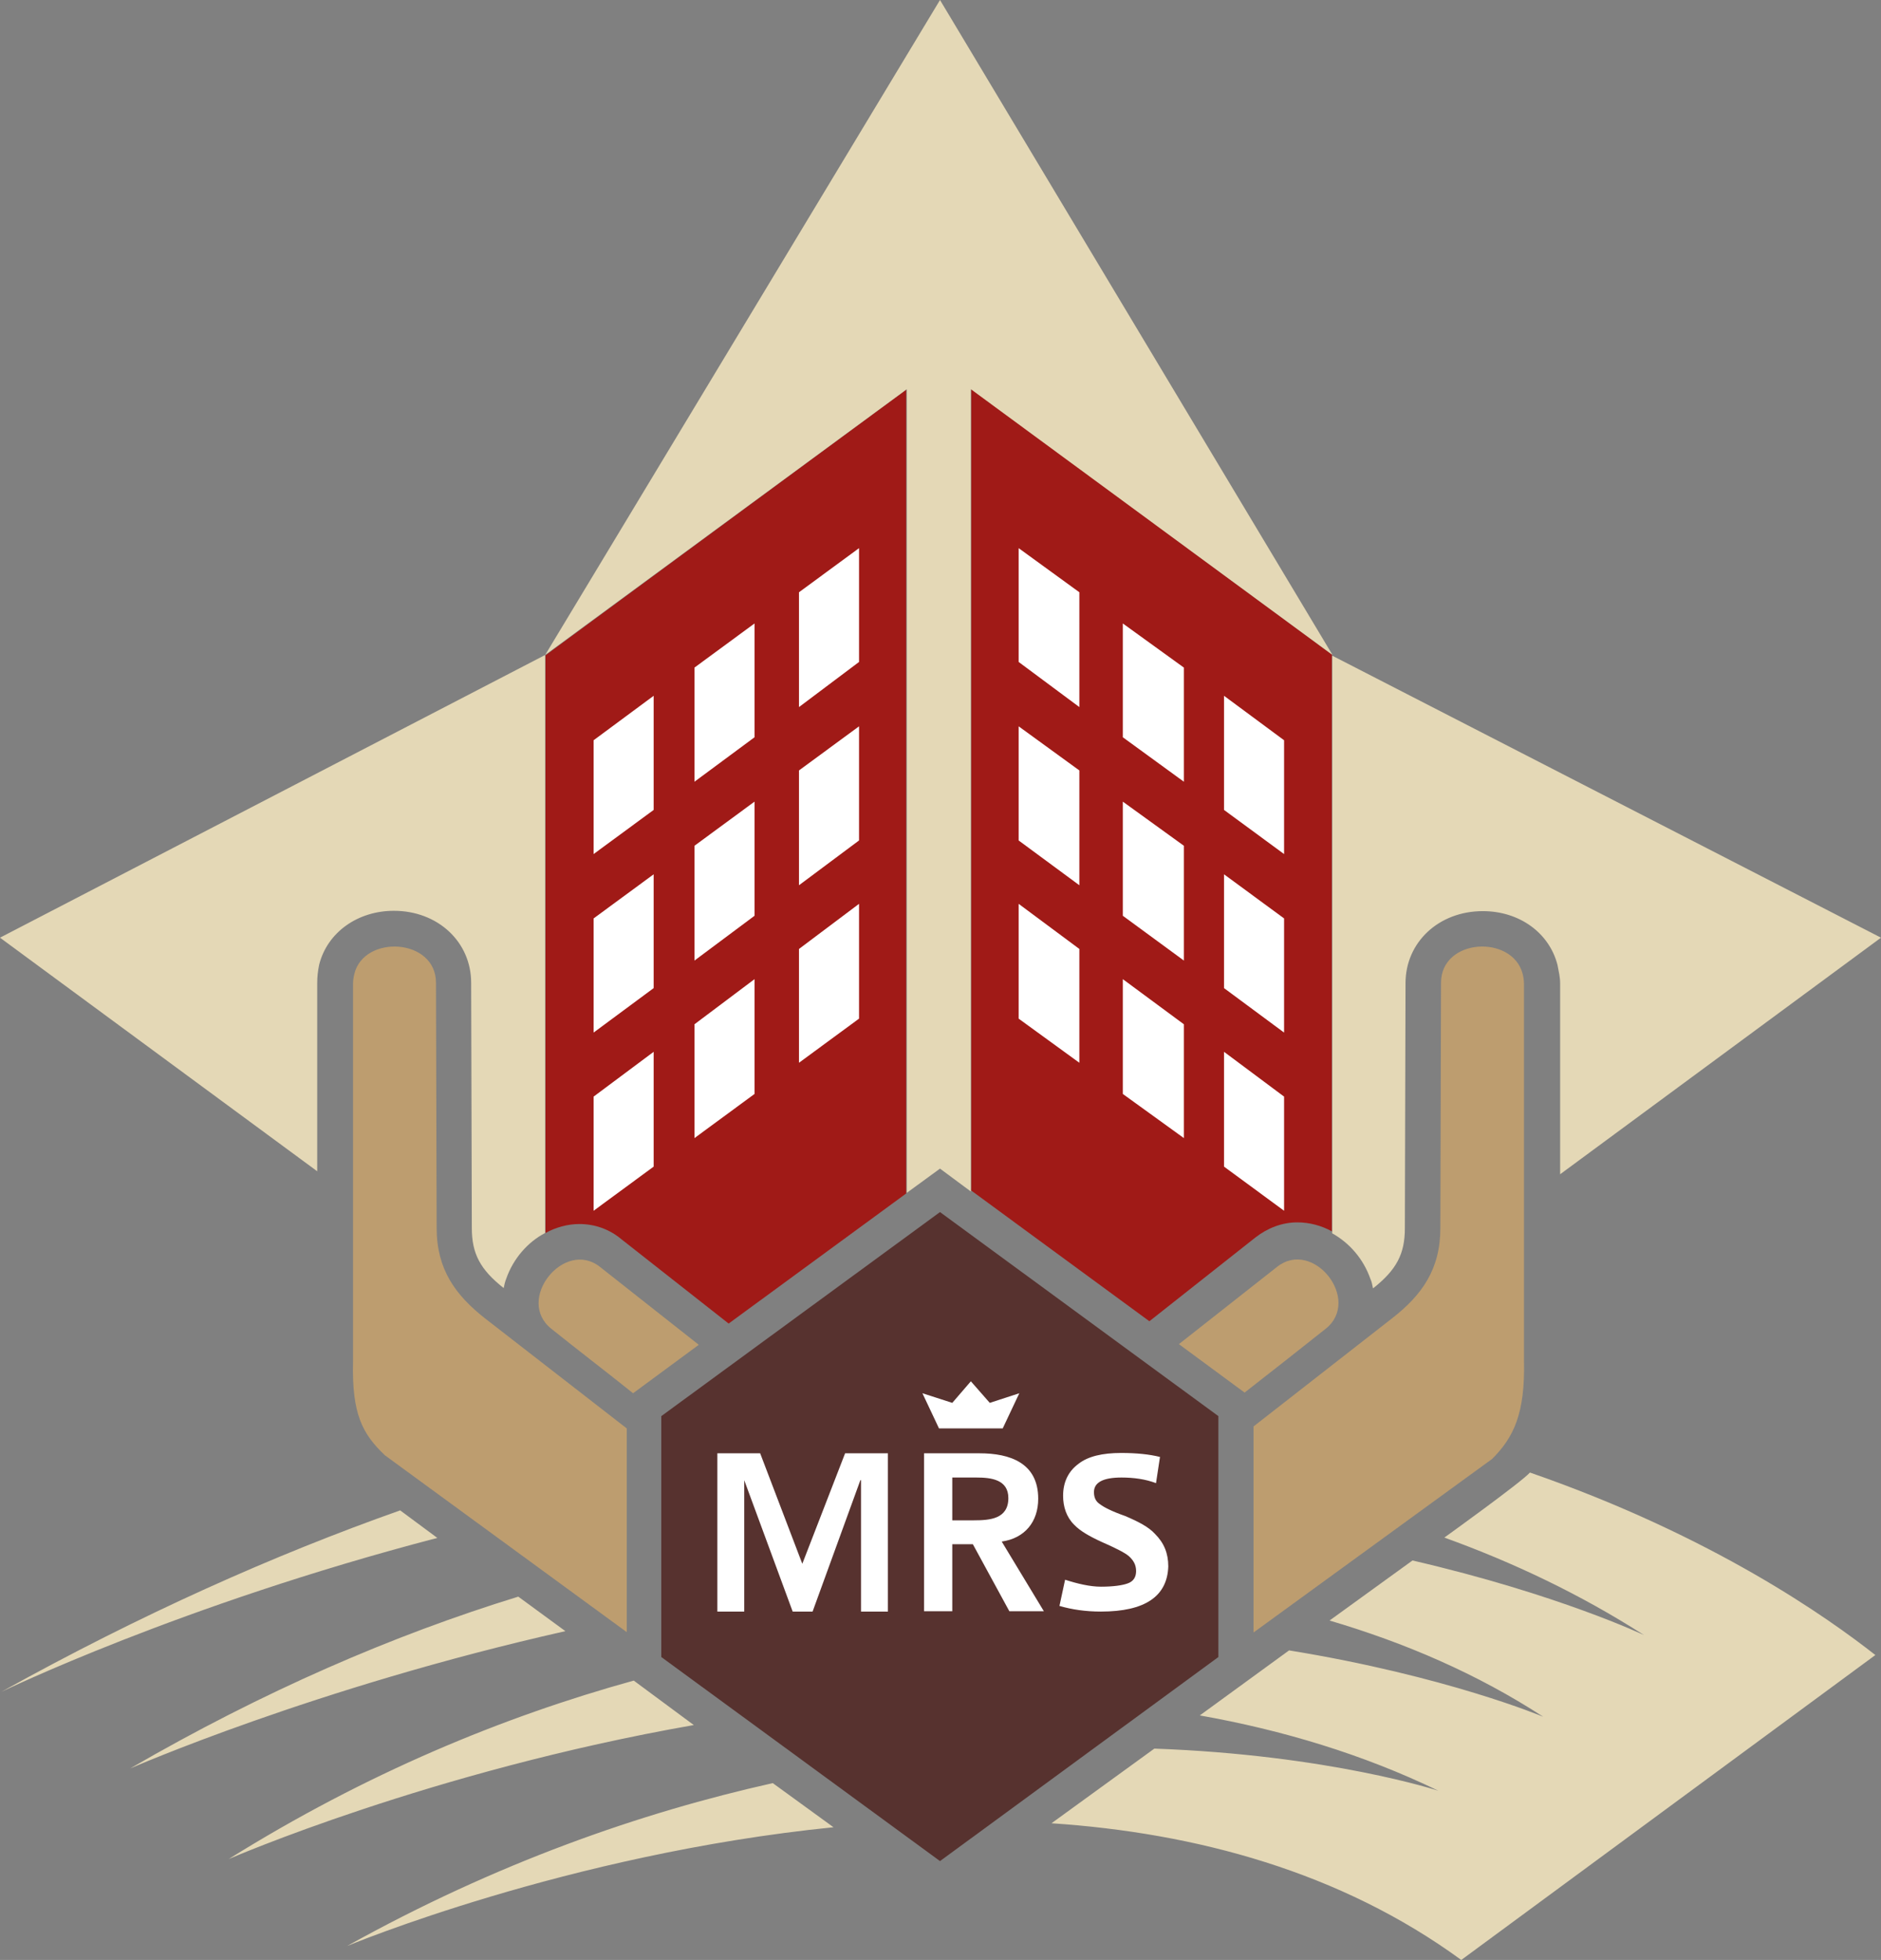
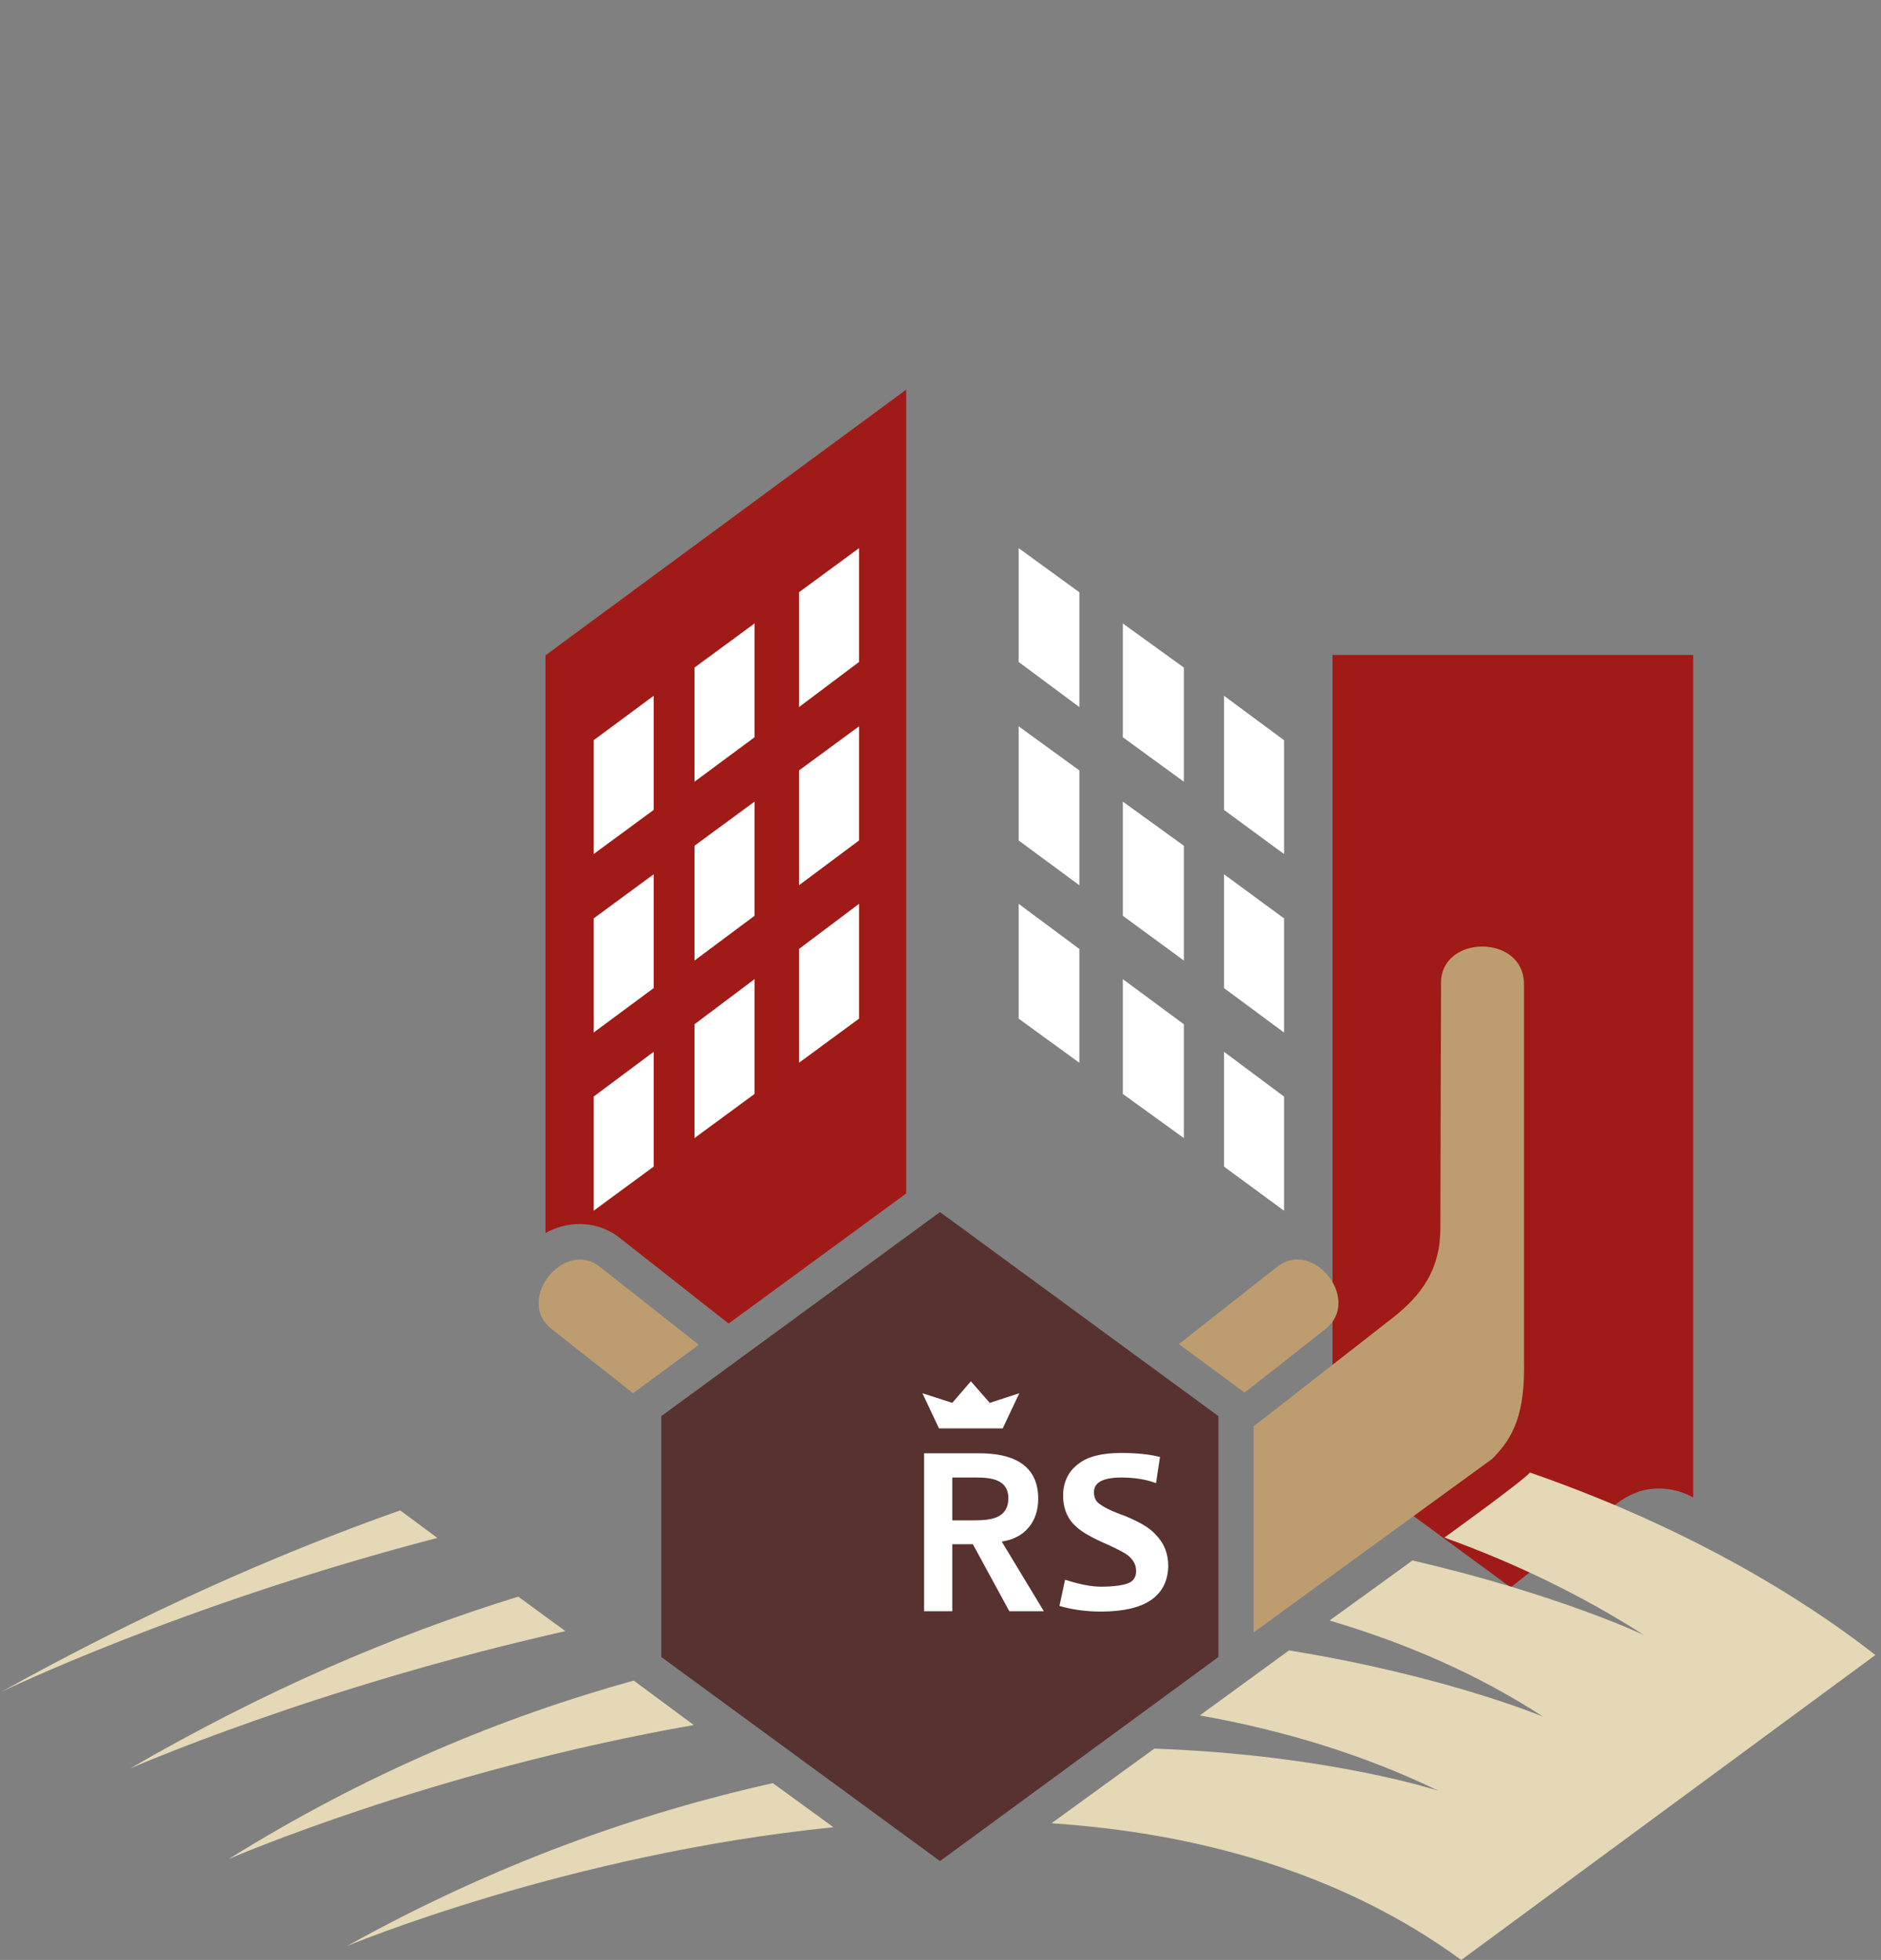
<svg xmlns="http://www.w3.org/2000/svg" version="1.1" id="Logo" x="0" y="0" width="566.9" height="590.7" xml:space="preserve">
  <rect width="100%" height="100%" fill="#808080" stroke="none" />
  <style>.st0{fill:#e4d8b6}.st1{fill:#a01a17}.st2{fill:#fff}.st3{fill:#bd9d6f}</style>
-   <path class="st0" d="M0 282.6L95.6 353v-56.7c0-1.9.2-3.7.6-5.6 2.5-9.8 11.7-16.2 22.5-16.2 13.3 0 23.3 9.4 23.3 21.7l.2 73.9c0 7.7 2.5 12.5 9.6 18.1.2-1 .4-1.9.8-2.9 2.1-6 6.5-11 11.7-13.7V197.4L0 282.6zM566.9 282.6l-165.4-85v174.1c5.2 2.9 9.4 7.7 11.5 13.7.4.8.6 1.9.8 2.9 7.1-5.6 9.6-10.4 9.6-18.1l.2-73.9c0-12.3 10-21.7 23.3-21.7 11 0 20 6.5 22.5 16.2.4 2.1.8 3.7.8 5.6v57.5l96.7-71.3z" />
  <path class="st1" d="M273.3 117.3l-108.9 80.2v174.1c3.1-1.7 6.7-2.7 10.2-2.7 4.6 0 9 1.5 12.7 4.6l32.3 25.4 53.5-39.2V117.3h.2z" />
  <path class="st2" d="M197 351.6l-18.1 13.3v-34.4L197 317zM197 297.8l-18.1 13.4v-34.4l18.1-13.3zM197 244.1l-18.1 13.3v-34.3l18.1-13.4zM227.4 329.7L209.3 343v-34.3l18.1-13.6zM227.4 276l-18.1 13.5v-34.6l18.1-13.3zM227.4 222.2l-18.1 13.4v-34.4l18.1-13.3zM258.9 307l-18.1 13.3V286l18.1-13.6zM258.9 253.3l-18.1 13.5v-34.6l18.1-13.3zM240.8 213.1v-34.6l18.1-13.3v34.3z" />
-   <path class="st1" d="M401.6 197.4l-108.9-80.2v241.6l53.7 39.4 31.9-25.2c3.7-2.9 8.1-4.6 12.7-4.6 3.7 0 7.3 1 10.4 2.7V197.4h.2z" />
+   <path class="st1" d="M401.6 197.4v241.6l53.7 39.4 31.9-25.2c3.7-2.9 8.1-4.6 12.7-4.6 3.7 0 7.3 1 10.4 2.7V197.4h.2z" />
  <path class="st2" d="M325.3 320.3L307 307v-34.6l18.3 13.6zM325.3 266.8L307 253.3v-34.4l18.3 13.3zM325.3 213.1L307 199.5v-34.3l18.3 13.3zM356.8 343l-18.4-13.3v-34.6l18.4 13.6zM356.8 289.5L338.4 276v-34.4l18.4 13.3zM356.8 235.6l-18.4-13.4v-34.3l18.4 13.3zM387 364.9l-18.1-13.3V317l18.1 13.5zM387 311.2l-18.1-13.4v-34.3l18.1 13.3zM387 257.4l-18.1-13.3v-34.4l18.1 13.4z" />
  <path class="st3" d="M399.5 400.5c11-8.7-3.7-27.3-14.6-18.7l-29.6 23.3 19.8 14.6c8.3-6.5 16.5-12.9 24.4-19.2" />
  <path class="st3" d="M459.3 296.4c0-1-.2-2.1-.4-2.9-3.1-11.9-24.6-10.8-24.6 2.7l-.2 73.9c0 12.5-5.6 20.2-14.4 27.1l-41.9 32.7V492l71.9-52.3c6.5-6.5 10-13.7 9.6-29.8V296.4zM180.8 381.8c-10.8-8.5-25.6 10-14.6 18.7 8.1 6.5 16.5 12.9 24.6 19.4l19.8-14.6-29.8-23.5z" />
-   <path class="st3" d="M146 397.2c-8.7-6.9-14.4-14.6-14.4-27.1l-.2-73.9c0-13.5-21.7-14.6-24.6-2.7-.2.8-.4 1.9-.4 2.9v113.9c-.4 16 2.9 21.9 9.6 28.3l72.9 53.3v-61.4L146 397.2z" />
-   <path class="st0" d="M283.3 0l-119 197.4 109-80.1v242.2l10-7.3 9.3 6.9V117.3l109 80.1z" />
  <path fill="#57322f" d="M283.3 365.3l-84 61.5v72.6l84 61.5 83.9-61.5v-72.6z" />
  <g>
    <path class="st0" d="M.4 509.9s53.9-26.2 131.4-46.4l-11.2-8.3C82.7 468.6 42.5 486.5.4 509.9M435.3 463.4c20.8 7.5 41 17.1 60.2 29.4 0 0-25.8-12.3-69.8-22.5l-25 18.1c22.7 6.7 44.4 16 64.4 29 0 0-29.2-12.3-76.6-20L361.6 517c24.8 4.4 49.2 11.7 71.9 22.7 0 0-32.9-10.8-85.6-12.7l-31 22.5c43.5 2.9 87.1 14.6 123.5 41.2l124.8-91.9c-14-11-48.7-35.8-104.1-55-2.7 3-25.8 19.6-25.8 19.6M39.2 533s55.6-24.4 131.2-41.4l-14.2-10.4c-37.7 11.6-76.8 28.5-117 51.8M68.9 560.3s60.8-26.5 140.2-40.4L191 506.5c-39.4 10.9-80.6 27.9-122.1 53.8M104.6 586.5s66.2-27.7 146.6-35.8l-18.3-13.3c-39.8 8.9-83.4 24.1-128.3 49.1" />
  </g>
-   <path class="st2" d="M216.2 438h12.9l12.7 33.3 12.9-33.3h12.9v47.7h-8.1v-39.6h-.2l-14.4 39.6h-6l-14.6-39.6v39.6h-8.1z" />
  <g>
    <path class="st2" d="M293.5 458.2c4.8 0 10.4-.4 10.4-6.7 0-5.6-5.2-6.2-9.6-6.2H287v12.9h6.5zm-15-20.2h16.7c9.2 0 17.7 2.9 17.7 13.7 0 6.9-4 11.9-11 12.9l12.7 21h-10.4l-11-20.2H287v20.2h-8.5V438zM331.8 485.7c-4.6 0-8.7-.6-12.5-1.7l1.7-7.9c3.7 1.2 7.5 2.1 10.8 2.1 3.7 0 6.5-.4 8.1-1 1.7-.6 2.5-1.9 2.5-3.7 0-1.9-.8-3.3-2.3-4.6-1.2-1-4.2-2.5-8.1-4.2-3.7-1.7-6.5-3.3-8.3-5.2-2.3-2.3-3.3-5.4-3.3-8.7 0-4 1.5-7.3 4.6-9.6 2.9-2.3 7.3-3.3 12.9-3.3 4.6 0 8.5.4 11.7 1.2l-1.2 7.9c-3.1-1.2-6.7-1.7-10.4-1.7-5.6 0-8.3 1.5-8.3 4.4 0 1.7.6 2.9 1.9 3.7 1 .8 3.5 2.1 7.5 3.5 4 1.7 7.1 3.3 9 5.4 2.7 2.7 4 5.8 4 9.8-.3 9-7 13.6-20.3 13.6" />
  </g>
  <path class="st2" d="M302.2 430.5l5-10.6-8.9 2.9-5.7-6.5-5.6 6.5-9-2.9 5 10.6z" />
</svg>